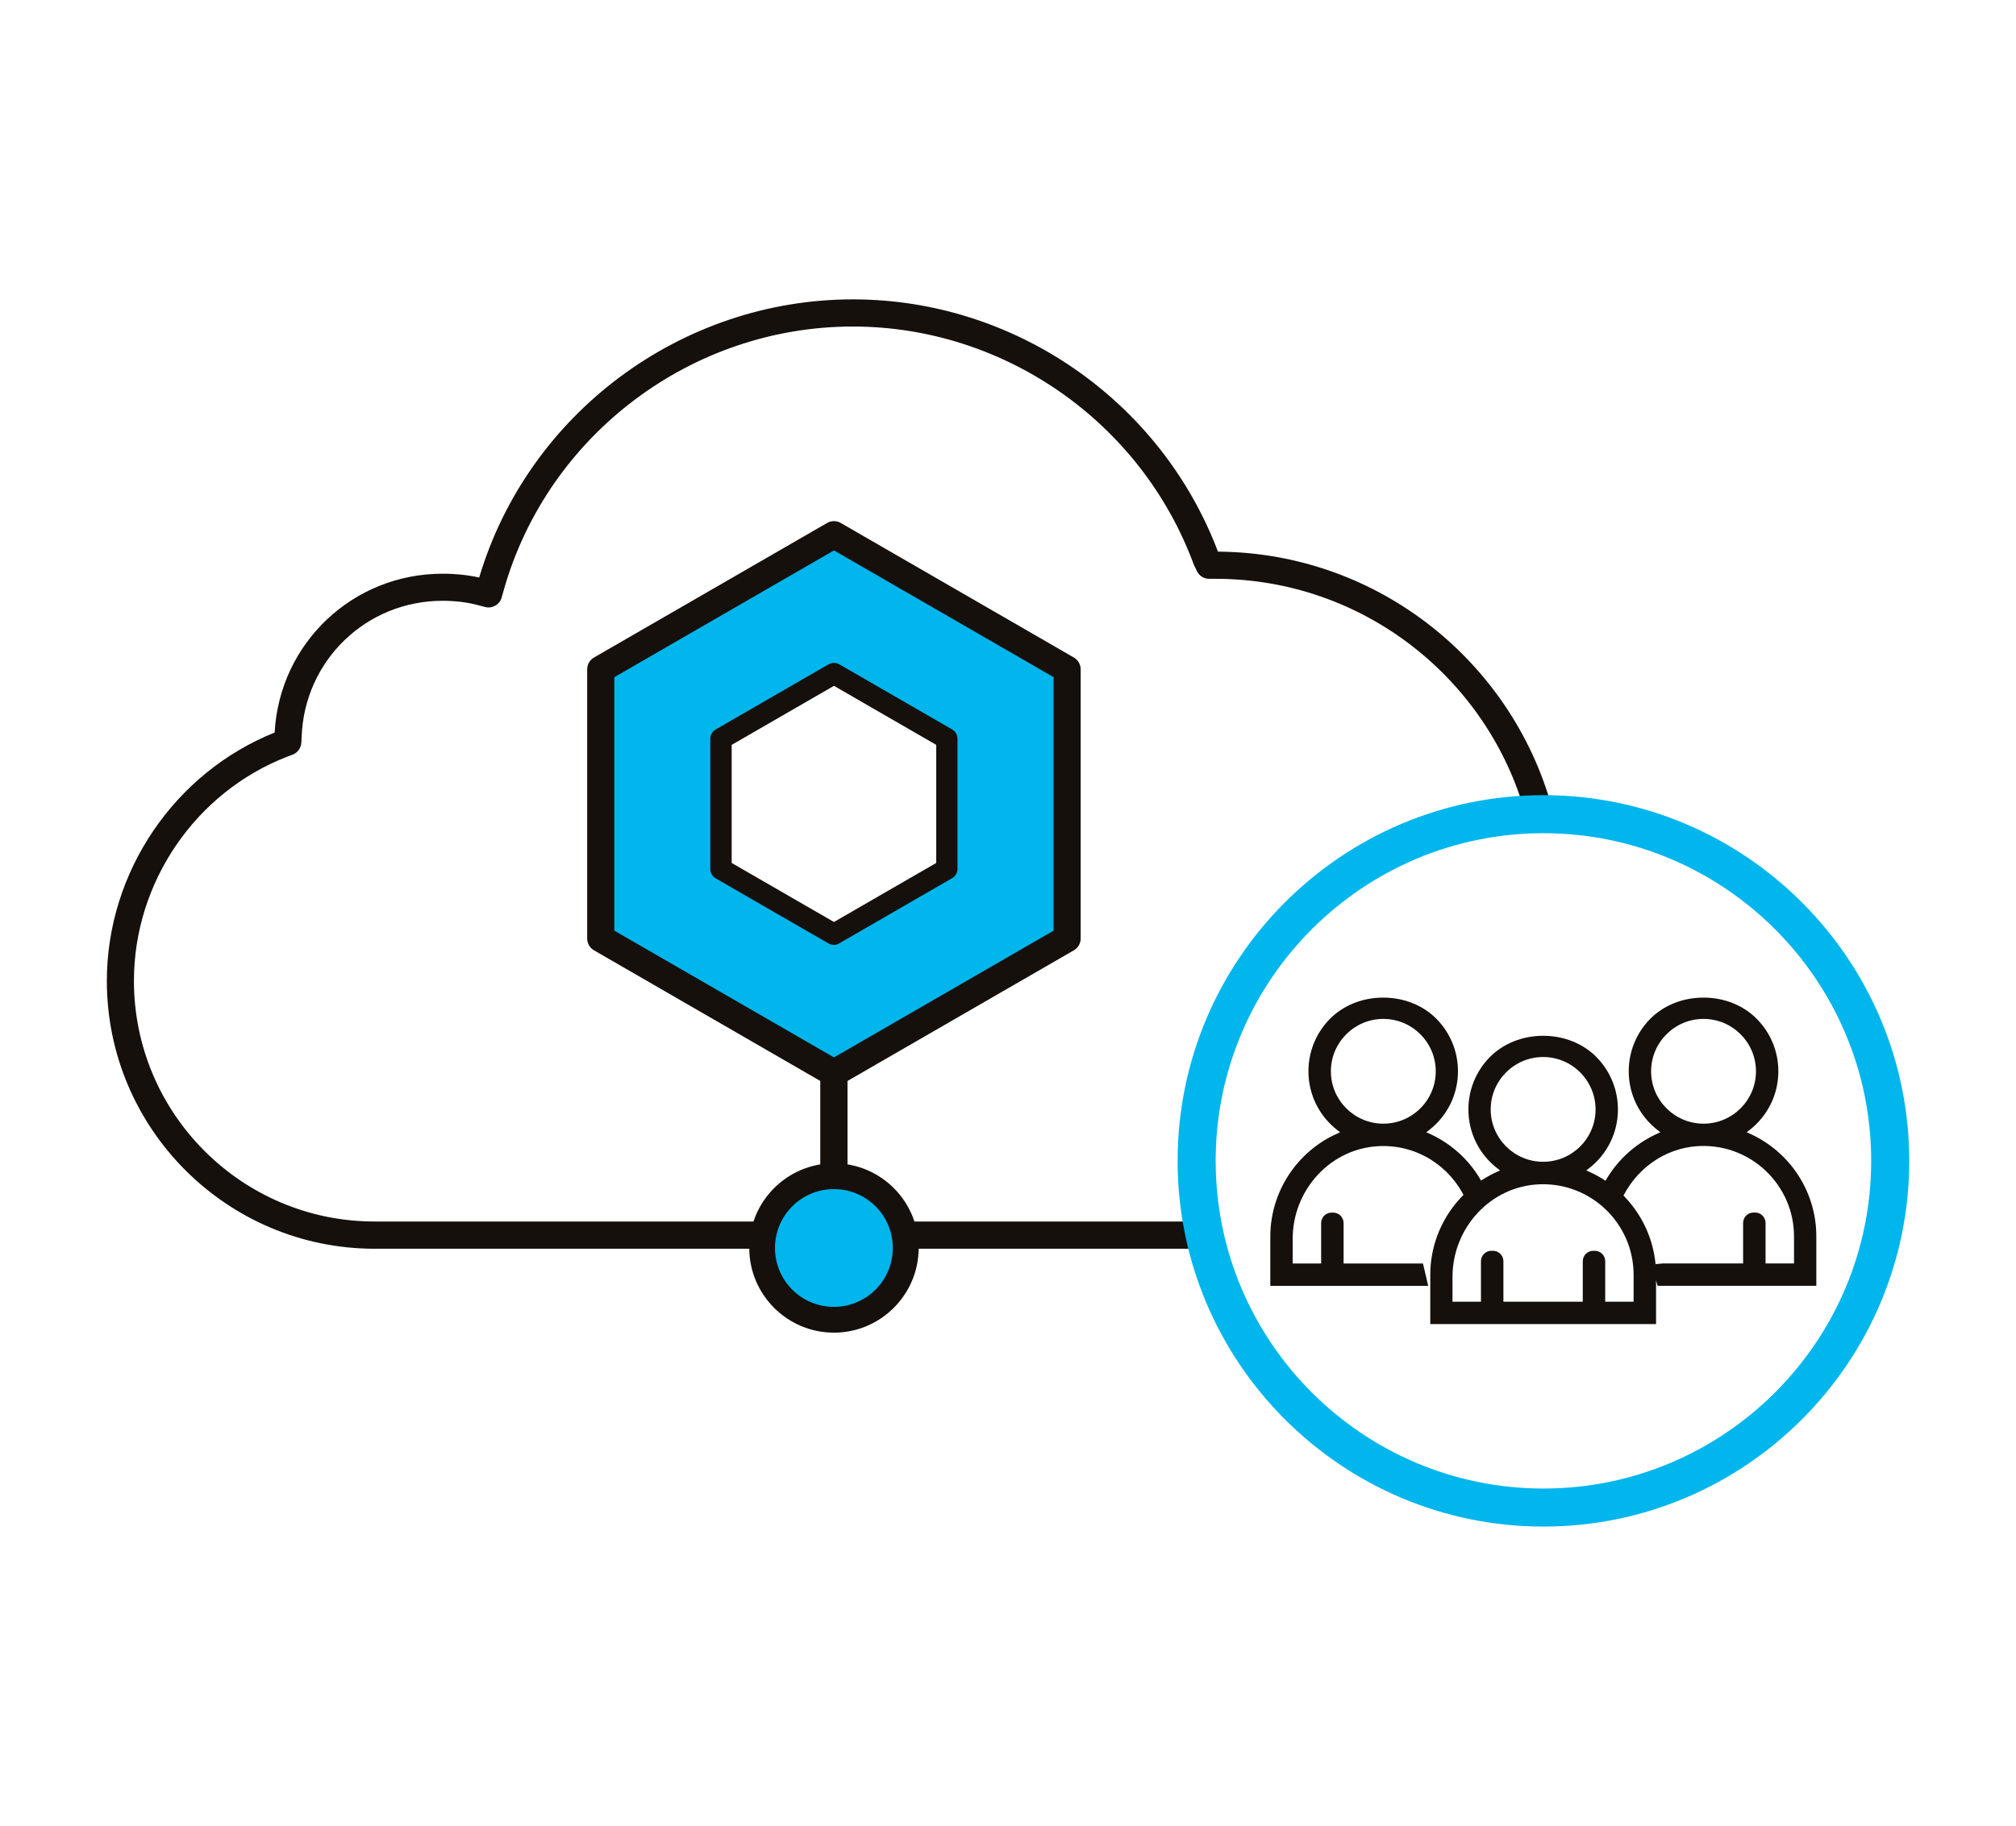
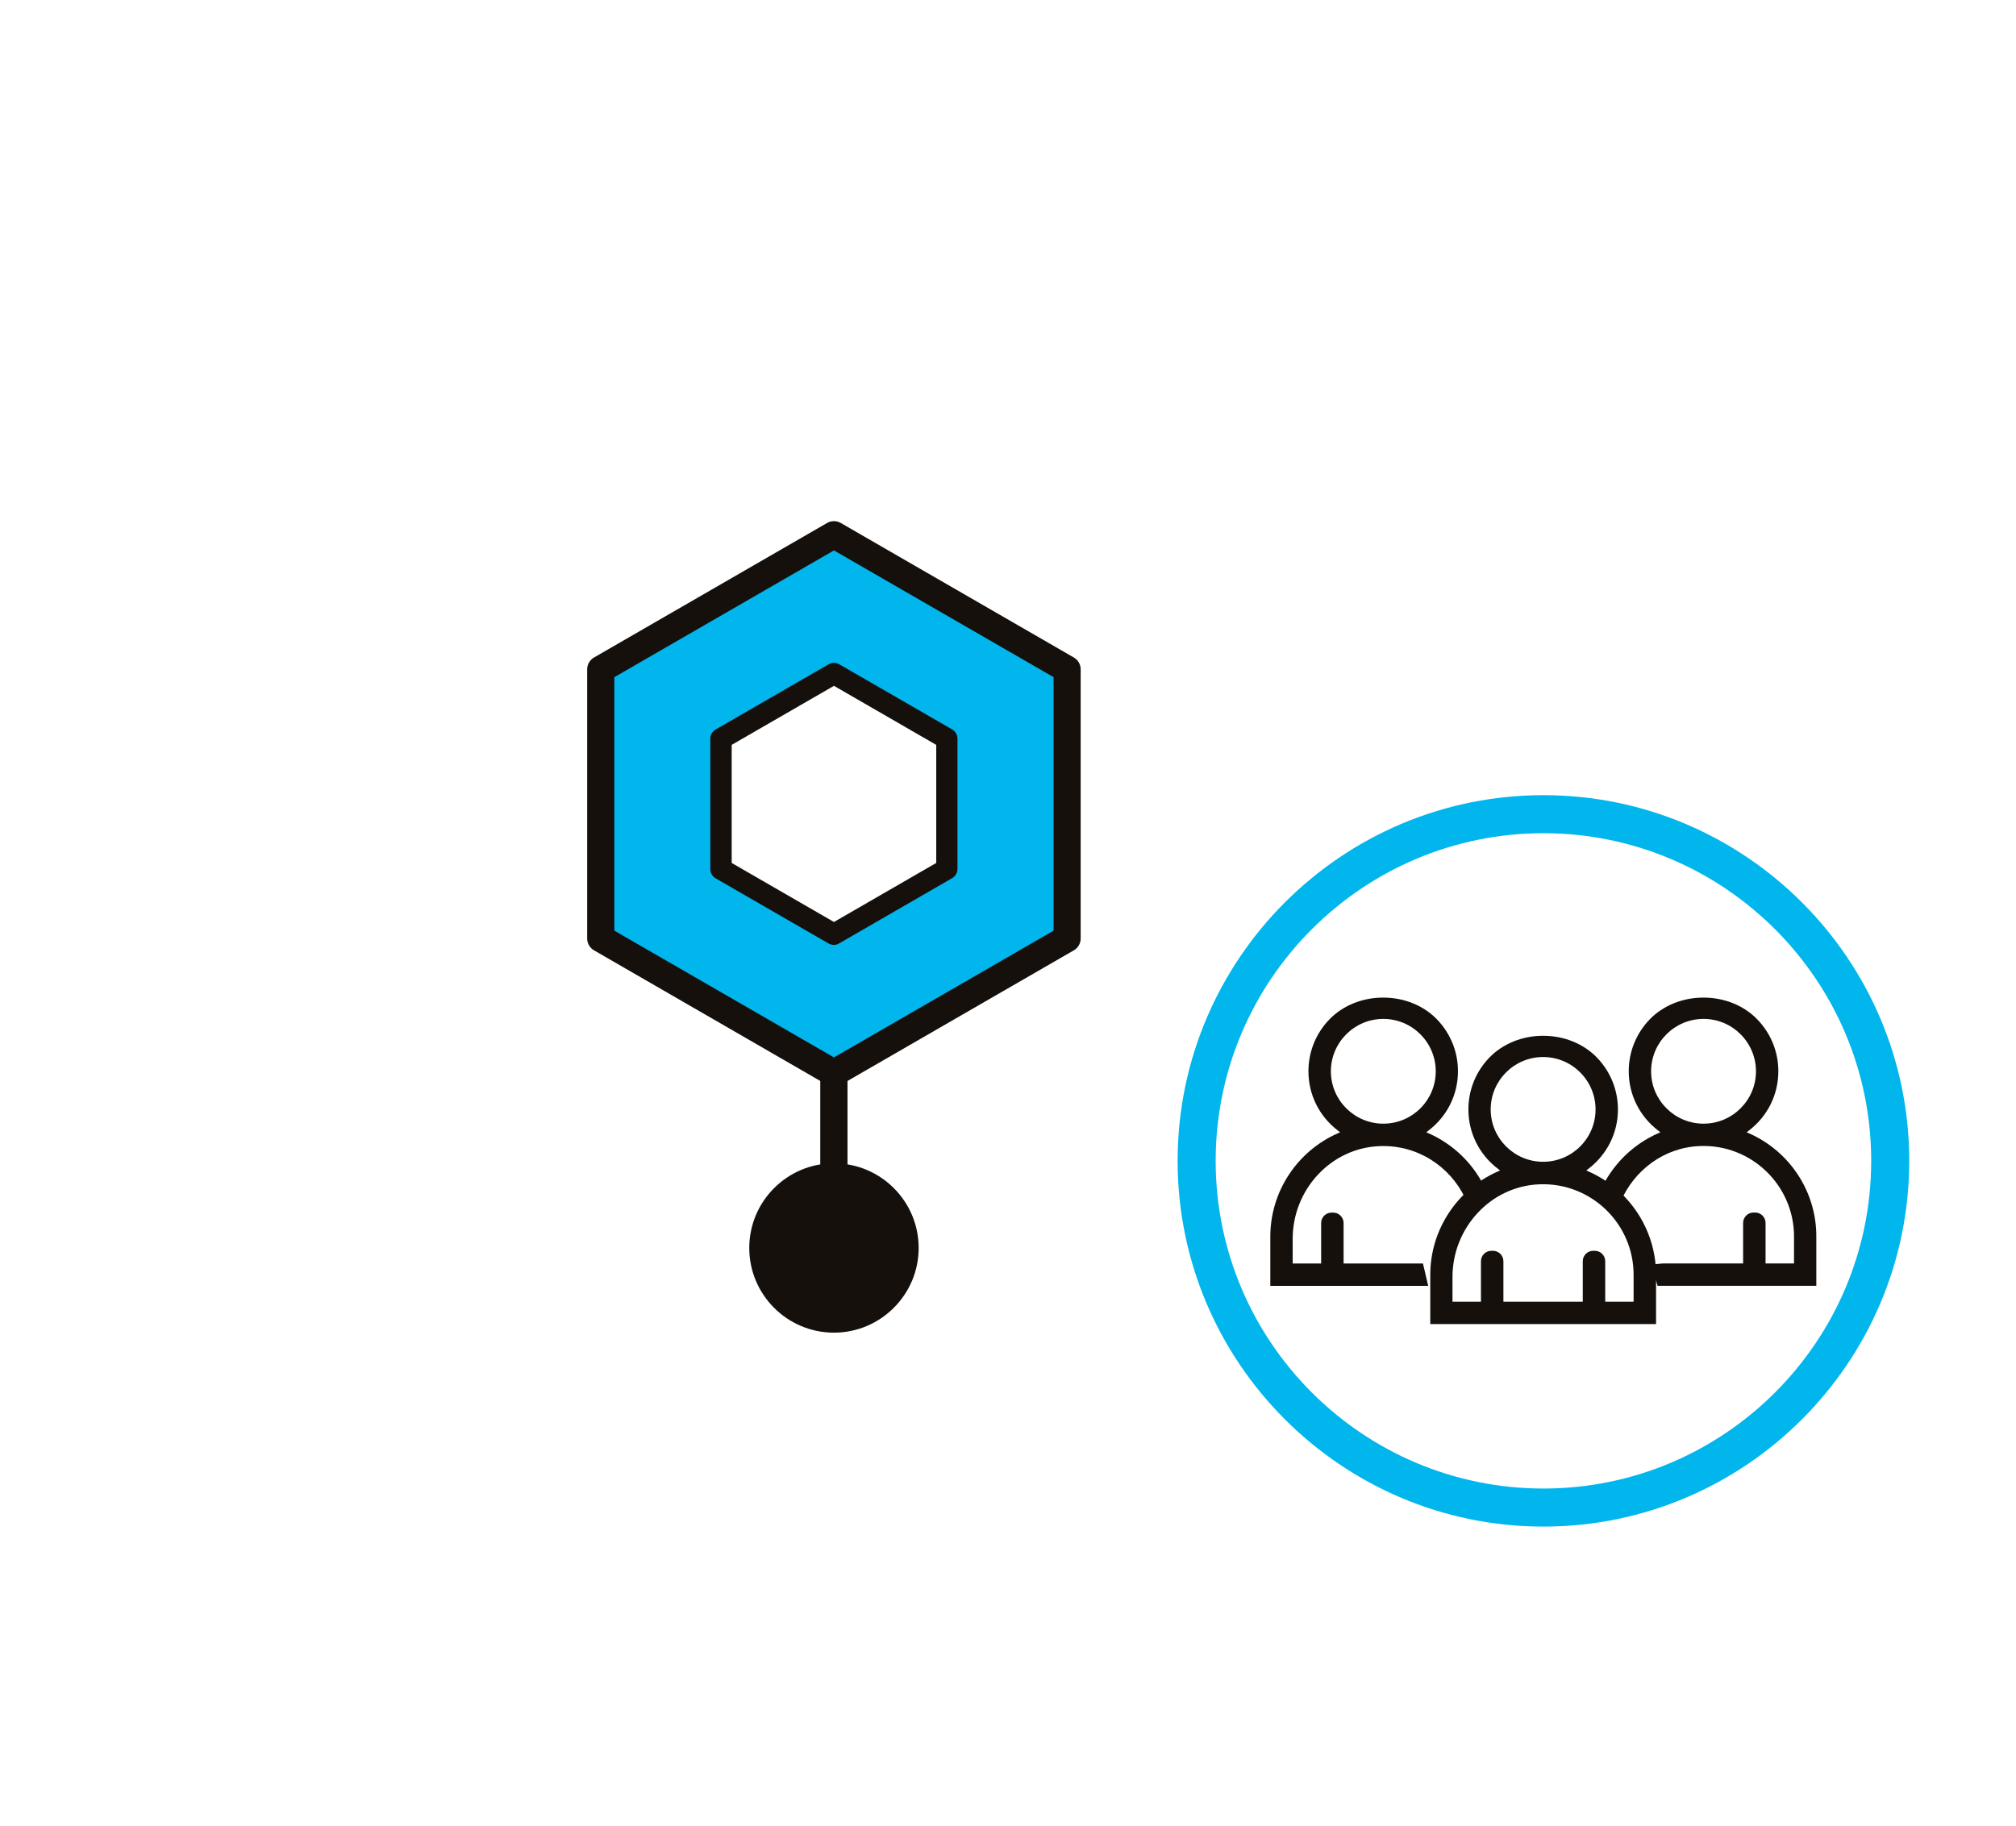
<svg xmlns="http://www.w3.org/2000/svg" version="1.1" id="Layer_1" x="0px" y="0px" viewBox="0 0 264.92 240" style="enable-background:new 0 0 264.92 240;" xml:space="preserve">
  <style type="text/css">
	.st0{fill:#FFFFFF;}
	.st1{opacity:0.15;fill:#00B6ED;}
	.st2{opacity:0.15;}
	.st3{fill:#00B6ED;}
	.st4{fill:url(#SVGID_1_);}
	.st5{fill:#F4F7F9;}
	.st6{fill:#D7F0F9;}
	.st7{fill:#15100C;}
	.st8{fill:#E1E3E5;}
	.st9{fill:#D6EFF6;}
	.st10{fill:#343E46;}
	.st11{opacity:0.45;}
	.st12{fill:#009CDE;}
	.st13{opacity:0.45;fill:#343E46;}
	.st14{opacity:0.31;fill:#F4F7F9;}
	.st15{fill:none;stroke:#000000;stroke-width:5;stroke-miterlimit:10;}
	.st16{fill:#15100C;stroke:#15100C;stroke-width:2;stroke-miterlimit:10;}
	.st17{fill:url(#SVGID_00000069373168334443555320000017426953712741792447_);}
	.st18{fill:#16110D;}
	.st19{fill:#FFFFFF;stroke:#000000;stroke-width:5;stroke-linecap:round;stroke-linejoin:round;stroke-miterlimit:10;}
	.st20{fill:none;stroke:#000000;stroke-width:5.521;stroke-miterlimit:10;}
	.st21{stroke:#000000;stroke-width:3.067;stroke-miterlimit:10;}
	.st22{stroke:#000000;stroke-miterlimit:10;}
	.st23{fill:none;stroke:#00B6ED;stroke-width:6.069;stroke-linecap:round;stroke-miterlimit:10;}
	.st24{fill:none;stroke:#00B6ED;stroke-width:6.069;stroke-linecap:round;stroke-linejoin:round;stroke-miterlimit:10;}
	.st25{fill:#231F20;stroke:#231F20;stroke-width:3;stroke-miterlimit:10;}
	.st26{fill:#00B6ED;stroke:#00B6ED;stroke-width:3;stroke-miterlimit:10;}
	.st27{fill:#231F20;stroke:#231F20;stroke-width:3.5;stroke-miterlimit:10;}
	.st28{stroke:#000000;stroke-width:2.4;stroke-miterlimit:10;}
	.st29{fill:#00B6ED;stroke:#00B6ED;stroke-width:2;stroke-miterlimit:10;}
	.st30{stroke:#000000;stroke-width:3.4;stroke-miterlimit:10;}
	.st31{stroke:#000000;stroke-width:3.6;stroke-miterlimit:10;}
	.st32{fill:#00B6ED;stroke:#00B6ED;stroke-width:3.6;stroke-miterlimit:10;}
	.st33{stroke:#000000;stroke-width:1.7;stroke-miterlimit:10;}
	.st34{fill:none;stroke:#000000;stroke-width:5;stroke-linecap:round;stroke-miterlimit:10;}
	.st35{fill:#00B6ED;stroke:#00B6ED;stroke-miterlimit:10;}
	.st36{stroke:#000000;stroke-width:2;stroke-miterlimit:10;}
	.st37{stroke:#000000;stroke-width:1.3;stroke-miterlimit:10;}
	.st38{stroke:#000000;stroke-width:4;stroke-miterlimit:10;}
	.st39{fill:#34BFE5;stroke:#2FC0E4;stroke-width:4;stroke-miterlimit:10;}
	.st40{stroke:#000000;stroke-width:3;stroke-miterlimit:10;}
	.st41{stroke:#000000;stroke-width:3.5;stroke-miterlimit:10;}
	.st42{fill:none;stroke:#000000;stroke-width:5.5;stroke-linecap:round;stroke-linejoin:round;stroke-miterlimit:10;}
	.st43{fill:none;stroke:#2FC0E4;stroke-width:5.5;stroke-linecap:round;stroke-linejoin:round;stroke-miterlimit:10;}
	.st44{fill:#231F20;}
	.st45{stroke:#000000;stroke-width:2.3;stroke-miterlimit:10;}
	.st46{fill:#00B6ED;stroke:#2FC0E4;stroke-width:3;stroke-miterlimit:10;}
	.st47{fill:none;stroke:#000000;stroke-width:5.4;stroke-miterlimit:10;}
	.st48{fill:none;stroke:#231F20;stroke-miterlimit:10;}
	.st49{stroke:#000000;stroke-width:2.5;stroke-miterlimit:10;}
	.st50{fill:#FFFFFF;stroke:#000000;stroke-width:1.5;stroke-linejoin:round;stroke-miterlimit:10;}
	.st51{stroke:#000000;stroke-width:0.75;stroke-miterlimit:10;}
	.st52{fill:none;stroke:#000000;stroke-width:5;stroke-linecap:round;stroke-linejoin:round;stroke-miterlimit:10;}
	.st53{fill:#273037;}
	.st54{fill:#33BFE5;}
	.st55{stroke:#000000;stroke-width:3.8;stroke-miterlimit:10;}
	.st56{fill:none;stroke:#231F20;stroke-width:5;stroke-miterlimit:10;}
	.st57{stroke:#000000;stroke-width:1.4;stroke-miterlimit:10;}
	.st58{fill:#00B6ED;stroke:#000000;stroke-width:5.4;stroke-miterlimit:10;}
	.st59{fill:none;stroke:#2DC0E4;stroke-width:5;stroke-miterlimit:10;}
	.st60{fill:#EB008B;}
	.st61{stroke:#000000;stroke-width:1.5;stroke-miterlimit:10;}
	.st62{fill:#00B6ED;stroke:#00B6ED;stroke-width:5;stroke-linecap:round;stroke-linejoin:round;stroke-miterlimit:10;}
	.st63{fill:none;stroke:#231F20;stroke-width:5;stroke-linecap:round;stroke-linejoin:round;stroke-miterlimit:10;}
	.st64{fill:none;stroke:#00B6ED;stroke-width:6;stroke-linecap:round;stroke-linejoin:round;stroke-miterlimit:10;}
	.st65{fill:none;stroke:#00B6ED;stroke-width:5;stroke-miterlimit:10;}
	.st66{fill:#FFF16B;}
	.st67{fill:none;stroke:#00B6ED;stroke-width:5;stroke-linecap:round;stroke-linejoin:round;stroke-miterlimit:10;}
	.st68{fill:#241F21;}
	.st69{fill:#231F20;stroke:#231F20;stroke-width:2.5;stroke-miterlimit:10;}
	.st70{fill:#B9E3ED;}
	.st71{fill:#324654;}
	.st72{fill:#476BB1;}
	.st73{fill:none;stroke:#000000;stroke-width:10;stroke-linecap:round;stroke-linejoin:round;stroke-miterlimit:10;}
	.st74{fill:none;stroke:#00B6ED;stroke-width:5.6;stroke-miterlimit:10;}
	.st75{fill:none;stroke:#00B6ED;stroke-width:5;stroke-linecap:round;stroke-miterlimit:10;}
	.st76{fill:#FFEECC;}
	.st77{fill:#FFBE2E;}
	.st78{fill:#DADADA;}
	.st79{fill:#15100C;stroke:#15100C;stroke-width:1.5;stroke-miterlimit:10;}
	.st80{fill:#15100C;stroke:#15100C;stroke-width:0.5;stroke-miterlimit:10;}
	.st81{fill:none;stroke:#2FC0E4;stroke-width:1.3;stroke-miterlimit:10;}
	.st82{fill:none;}
	.st83{clip-path:url(#SVGID_00000119797415569343433660000006517691700374911421_);}
	.st84{fill:#C2C2C2;}
	.st85{fill:#FFFFFF;stroke:#15100C;stroke-width:1.3;stroke-linejoin:round;stroke-miterlimit:10;}
	.st86{fill:#FFFFFF;stroke:#15100C;stroke-width:1.5;stroke-linejoin:round;stroke-miterlimit:10;}
	.st87{fill:none;stroke:#15100C;stroke-width:1.7;stroke-linecap:round;stroke-linejoin:round;}
	.st88{fill:none;stroke:#15100C;stroke-width:1.7;stroke-linecap:round;stroke-linejoin:round;stroke-dasharray:9.841,9.841;}
	
		.st89{fill:none;stroke:#15100C;stroke-width:1.7;stroke-linecap:round;stroke-linejoin:round;stroke-dasharray:9.841,9.841,9.841,9.841;}
	.st90{fill:none;stroke:#15100C;stroke-width:1.7;stroke-linecap:round;stroke-linejoin:round;stroke-dasharray:7.289,7.289;}
	
		.st91{fill:none;stroke:#15100C;stroke-width:1.7;stroke-linecap:round;stroke-linejoin:round;stroke-dasharray:7.289,7.289,7.289,7.289;}
	.st92{fill:none;stroke:#15100C;stroke-width:1.7;stroke-linecap:round;stroke-linejoin:round;stroke-dasharray:7.25,7.25;}
	
		.st93{fill:none;stroke:#15100C;stroke-width:1.7;stroke-linecap:round;stroke-linejoin:round;stroke-dasharray:7.25,7.25,7.25,7.25;}
	.st94{fill:none;stroke:#2FC0E4;stroke-width:1.7;stroke-linecap:round;stroke-linejoin:round;}
	.st95{fill:none;stroke:#2FC0E4;stroke-width:1.7;stroke-linecap:round;stroke-linejoin:round;stroke-dasharray:5.319,5.319;}
	
		.st96{fill:none;stroke:#2FC0E4;stroke-width:1.7;stroke-linecap:round;stroke-linejoin:round;stroke-dasharray:5.319,5.319,5.319,5.319;}
	.st97{fill:#FFFFFF;stroke:#000000;stroke-width:1.23;stroke-miterlimit:10;}
	.st98{fill:#FFFFFF;stroke:#000000;stroke-width:1.23;stroke-linecap:round;stroke-miterlimit:10;}
	.st99{fill:none;stroke:#2FC0E4;stroke-width:1.23;stroke-linecap:round;stroke-miterlimit:10;}
	.st100{fill:#00B6ED;stroke:#000000;stroke-width:1.23;stroke-miterlimit:10;}
	.st101{fill:#FFFFFF;stroke:#000000;stroke-width:1.3;stroke-miterlimit:10;}
	.st102{fill:#FFFFFF;stroke:#000000;stroke-width:1.3;stroke-linecap:round;stroke-miterlimit:10;}
	.st103{fill:none;stroke:#2FC0E4;stroke-width:1.3;stroke-linecap:round;stroke-miterlimit:10;}
	.st104{fill:#00B6ED;stroke:#000000;stroke-width:1.3;stroke-miterlimit:10;}
	.st105{fill:none;stroke:#15100C;stroke-width:1.3;stroke-linejoin:round;stroke-miterlimit:10;}
	.st106{fill:#15100C;stroke:#15100C;stroke-width:3.6;stroke-miterlimit:10;}
	.st107{fill:none;stroke:#15100C;stroke-width:5;stroke-miterlimit:10;}
	.st108{fill:#15100C;stroke:#15100C;stroke-miterlimit:10;}
	.st109{fill:#16100C;stroke:#15100C;stroke-width:2;stroke-miterlimit:10;}
	.st110{fill:#15100C;stroke:#15100C;stroke-width:1.3;stroke-miterlimit:10;}
	.st111{stroke:#000000;stroke-width:2.6;stroke-miterlimit:10;}
	.st112{opacity:0.1;fill:#FFFFFF;}
	.st113{fill:#FFFFFF;stroke:#FFFFFF;stroke-width:2;stroke-miterlimit:10;}
	.st114{fill:#FFFFFF;stroke:#FFFFFF;stroke-miterlimit:10;}
	.st115{fill:#343E46;stroke:#343E46;stroke-miterlimit:10;}
	.st116{fill:url(#SVGID_00000175288776290170062540000018354433415243553435_);}
	.st117{opacity:0.25;fill:#FFFFFF;}
	.st118{opacity:0.54;}
	.st119{opacity:0.17;fill:#FFFFFF;}
	.st120{fill:#1285B2;}
	.st121{fill:none;stroke:#000000;stroke-width:5;stroke-linecap:round;stroke-linejoin:round;stroke-dasharray:14.899,14.899;}
	.st122{opacity:0.31;}
	.st123{fill:none;stroke:#FFFFFF;stroke-width:5.5;stroke-linecap:round;stroke-linejoin:round;stroke-miterlimit:10;}
	.st124{fill:#2DC0E4;}
	.st125{fill:#00B6ED;stroke:#FFFFFF;stroke-width:1.3;stroke-linejoin:round;stroke-miterlimit:10;}
	.st126{fill:none;stroke:#343E46;stroke-width:2;stroke-miterlimit:10;}
	.st127{fill:#FFFFFF;stroke:#343E46;stroke-width:2;stroke-miterlimit:10;}
	.st128{fill:none;stroke:#FFFFFF;stroke-width:3;stroke-linecap:round;stroke-linejoin:round;stroke-miterlimit:10;}
	.st129{fill:#ABE6F4;}
	.st130{fill:#34BFE5;stroke:#2FC0E4;stroke-miterlimit:10;}
	.st131{opacity:0.35;}
	.st132{opacity:0.35;fill:#F4F7F9;}
	.st133{clip-path:url(#SVGID_00000062159872727063887800000011410951944700488618_);}
	.st134{clip-path:url(#SVGID_00000083059096408825087510000009507929175111127994_);}
	.st135{clip-path:url(#SVGID_00000011022182072216494260000018311444943406275739_);}
	.st136{clip-path:url(#SVGID_00000022521606231922025100000004004189232006684553_);}
	.st137{clip-path:url(#SVGID_00000173846245183217683010000002148410494916660635_);}
	.st138{fill:#202F1F;}
	.st139{fill:url(#Path_10346_00000153679960143620491410000003272971732811871137_);}
	.st140{fill:url(#Path_10347_00000044869638245674448590000000246125858833039523_);}
	.st141{fill:url(#Path_10348_00000070817223013412212040000016163132938051562901_);}
	.st142{fill:url(#Path_10349_00000111190126210031298720000005950792699200197518_);}
	.st143{fill:url(#Path_10350_00000072282221954337074070000004701320013748520597_);}
	.st144{fill:#DBF1F9;}
	.st145{fill:#3CC2E5;}
	.st146{fill:#97D6ED;}
	.st147{fill:#EFF9FE;}
	.st148{fill:#B9E2F3;}
	.st149{fill:#72CCE9;}
	.st150{fill:#E2F4FA;}
	.st151{fill:#F4FBFE;}
	.st152{fill:#3D4448;}
	.st153{clip-path:url(#SVGID_00000147930645565983914600000003536692419610661511_);fill:#D6EFF6;}
	.st154{clip-path:url(#SVGID_00000147930645565983914600000003536692419610661511_);fill:#FFFFFF;}
	.st155{clip-path:url(#SVGID_00000147930645565983914600000003536692419610661511_);fill:#3D4448;}
	
		.st156{clip-path:url(#SVGID_00000147930645565983914600000003536692419610661511_);fill:none;stroke:#3D4448;stroke-width:0.25;stroke-miterlimit:10;}
	.st157{clip-path:url(#SVGID_00000147930645565983914600000003536692419610661511_);fill:#3CC2E5;}
	.st158{fill:#B1B4B6;}
	.st159{clip-path:url(#SVGID_00000147178841769509240580000005462211132008073640_);}
	.st160{fill-rule:evenodd;clip-rule:evenodd;fill:#464342;}
	.st161{fill-rule:evenodd;clip-rule:evenodd;fill:#FF2D20;}
	.st162{fill-rule:evenodd;clip-rule:evenodd;}
	.st163{fill:#689F63;}
	.st164{fill:#34BFE5;stroke:#000000;stroke-width:4;stroke-linecap:round;stroke-linejoin:round;stroke-miterlimit:10;}
	.st165{fill:#34BFE5;stroke:#000000;stroke-width:4;stroke-miterlimit:10;}
	.st166{fill:url(#Path_10347_00000009556435581877722840000015833749309426920637_);}
	.st167{fill:url(#Path_10348_00000069382601207297842090000008300532890689466000_);}
	.st168{fill:url(#Path_10349_00000145767470282763325290000009874514599928322231_);}
	.st169{fill:url(#Path_10350_00000129167456061272002590000007621615852912735367_);}
	.st170{fill:none;stroke:#000000;stroke-width:5.5;stroke-linejoin:round;stroke-miterlimit:10;}
	.st171{fill:none;stroke:#15100C;stroke-width:5.5;stroke-linecap:round;stroke-linejoin:round;stroke-miterlimit:10;}
	.st172{fill:#00B6ED;stroke:#15100C;stroke-width:5.5;stroke-linecap:round;stroke-linejoin:round;stroke-miterlimit:10;}
	.st173{fill:#FFFFFF;stroke:#15100C;stroke-width:5.5;stroke-linecap:round;stroke-linejoin:round;stroke-miterlimit:10;}
	.st174{fill:#FF0000;}
	.st175{fill:#30BFE4;}
	.st176{fill:#E91E63;}
	.st177{fill:#00BCD4;}
	.st178{fill:#4CAF50;}
	.st179{fill:#FF9800;}
	.st180{fill:url(#Path_10347_00000157310730568321844050000017540051734162927248_);}
	.st181{fill:url(#Path_10348_00000026152995439067509420000014922232122520524678_);}
	.st182{fill:url(#Path_10349_00000023257704792908808300000001729014784735517314_);}
	.st183{fill:url(#Path_10350_00000162352818476787713140000017128680729885165229_);}
	.st184{fill:#21BDC0;}
	.st185{fill:#15100C;stroke:#15100C;stroke-width:0.75;stroke-miterlimit:10;}
	.st186{stroke:#000000;stroke-width:0.5;stroke-miterlimit:10;}
	.st187{fill:none;stroke:#15100C;stroke-width:2;stroke-miterlimit:10;}
	.st188{fill:none;stroke:#15100C;stroke-width:2;stroke-linecap:round;stroke-miterlimit:10;}
	.st189{fill:#FFFFFF;stroke:#000000;stroke-width:3;stroke-linejoin:round;stroke-miterlimit:10;}
	.st190{fill:#2DC0E4;stroke:#000000;stroke-width:3;stroke-linejoin:round;stroke-miterlimit:10;}
	.st191{fill-rule:evenodd;clip-rule:evenodd;fill:#00B6ED;}
	.st192{fill:#FFFFFF;stroke:#15100C;stroke-width:4;stroke-linecap:round;stroke-linejoin:round;stroke-miterlimit:10;}
	.st193{fill:none;stroke:#15100C;stroke-width:4;stroke-linecap:round;stroke-linejoin:round;stroke-miterlimit:10;}
	.st194{fill:#00B6ED;stroke:#15100C;stroke-width:4;stroke-linecap:round;stroke-linejoin:round;stroke-miterlimit:10;}
	.st195{fill:#2BC1E6;stroke:#2FC0E4;stroke-miterlimit:10;}
	.st196{fill:#00B6ED;stroke:#2FC0E4;stroke-miterlimit:10;}
	.st197{fill:#38B5F2;}
	.st198{fill:#34BFE5;}
	.st199{fill:#2FC0E4;}
	.st200{fill:#57A4FF;}
	.st201{fill:#16100C;}
</style>
  <g>
-     <path class="st7" d="M157.95,160.56H49.22c-17.44,0-31.62-14.19-31.62-31.63c0-12.95,8.09-24.79,20.12-29.46l0.72-0.27   c0.67-0.25,1.12-0.88,1.16-1.59l0.04-0.79c0.37-10.01,8.5-17.85,18.51-17.85c1.61,0,3.12,0.18,4.5,0.53l1.11,0.29   c0.93,0.24,1.9-0.32,2.16-1.24l0.31-1.1c5.81-20.33,24.66-34.53,45.84-34.53c19.9,0,37.9,12.57,44.8,31.28l0.42,0.88   c0.3,0.62,0.92,1,1.6,1h0.82c19.43,0,35.83,13.15,40.77,31.01c0.77-0.04,1.55-0.06,2.34-0.06c0.46,0,0.91,0.02,1.36,0.03   c-5.01-19.73-22.87-34.41-44.13-34.55c-7.51-19.85-26.73-33.16-47.97-33.16c-22.57,0-42.68,15-49.11,36.56   c-1.51-0.33-3.13-0.5-4.81-0.5c-11.81,0-21.43,9.14-22.07,20.88c-13.21,5.3-22.05,18.38-22.05,32.65c0,19.41,15.79,35.2,35.19,35.2   h109.5C158.42,162.96,158.17,161.76,157.95,160.56z" />
    <g>
      <g>
        <path class="st7" d="M109.58,162.85c-0.34,0-0.62-0.37-0.62-0.82v-23.16c0-0.45,0.28-0.82,0.62-0.82s0.62,0.37,0.62,0.82v23.16     C110.21,162.49,109.93,162.85,109.58,162.85z" />
        <path class="st7" d="M109.58,164.4c-0.99,0-1.79-1.06-1.79-2.37v-23.16c0-1.31,0.8-2.37,1.79-2.37s1.79,1.06,1.79,2.37v23.16     C111.37,163.34,110.57,164.4,109.58,164.4z" />
      </g>
    </g>
    <g>
      <g>
        <path class="st3" d="M109.58,70.29L78.94,87.98v35.38l30.64,17.69l30.64-17.69V87.98L109.58,70.29z M124.38,114.21l-14.79,8.54     l-14.79-8.54V97.13l14.79-8.54l14.79,8.54V114.21z" />
      </g>
      <g>
        <path class="st7" d="M109.58,141.67c-0.11,0-0.21-0.03-0.31-0.08L78.63,123.9c-0.19-0.11-0.31-0.32-0.31-0.54V87.98     c0-0.22,0.12-0.43,0.31-0.54l30.64-17.69c0.19-0.11,0.43-0.11,0.62,0l30.64,17.69c0.19,0.11,0.31,0.32,0.31,0.54v35.38     c0,0.22-0.12,0.43-0.31,0.54l-30.64,17.69C109.8,141.65,109.69,141.67,109.58,141.67z M79.56,123l30.02,17.33L139.61,123V88.34     L109.58,71L79.56,88.34V123z" />
        <path class="st201" d="M109.58,142.84c-0.32,0-0.63-0.08-0.9-0.24l-30.63-17.69c-0.55-0.32-0.89-0.91-0.89-1.55V87.98     c0-0.64,0.34-1.23,0.89-1.55l30.64-17.69c0.55-0.32,1.24-0.32,1.79,0l30.64,17.69c0.55,0.32,0.89,0.91,0.89,1.55v35.38     c0,0.64-0.34,1.23-0.89,1.55l-30.64,17.69C110.21,142.75,109.9,142.84,109.58,142.84z M80.73,122.33l28.86,16.66l28.86-16.66     V89.01l-28.86-16.66L80.73,89.01V122.33z" />
      </g>
      <g>
        <g>
          <path class="st7" d="M109.58,123.29c-0.08,0-0.17-0.02-0.24-0.07l-14.84-8.57c-0.15-0.09-0.24-0.25-0.24-0.42V97.1      c0-0.17,0.09-0.33,0.24-0.42l14.84-8.57c0.15-0.09,0.34-0.09,0.49,0l14.84,8.57c0.15,0.09,0.24,0.25,0.24,0.42v17.13      c0,0.17-0.09,0.33-0.24,0.42l-14.84,8.57C109.75,123.27,109.67,123.29,109.58,123.29z M95.23,113.96l14.35,8.29l14.35-8.29      V97.38l-14.35-8.29l-14.35,8.29V113.96z" />
          <path class="st201" d="M109.58,124.2c-0.25,0-0.49-0.07-0.71-0.19l-14.83-8.56c-0.43-0.25-0.7-0.71-0.7-1.21V97.1      c0-0.5,0.27-0.96,0.7-1.21l14.84-8.57c0.43-0.25,0.97-0.25,1.41,0l14.83,8.56c0.43,0.25,0.7,0.71,0.7,1.21v17.13      c0,0.5-0.27,0.96-0.7,1.21l-14.84,8.57C110.08,124.14,109.83,124.2,109.58,124.2z M96.15,113.43l13.44,7.76l13.44-7.76V97.91      l-13.44-7.76l-13.44,7.76V113.43z" />
        </g>
      </g>
    </g>
    <g>
      <g>
        <path class="st7" d="M109.59,175.17c-6.14,0-11.13-4.99-11.13-11.13c0-6.14,4.99-11.13,11.13-11.13s11.13,4.99,11.13,11.13     C120.72,170.17,115.72,175.17,109.59,175.17z" />
      </g>
      <g>
-         <circle class="st3" cx="109.58" cy="164.04" r="7.74" />
-       </g>
+         </g>
    </g>
    <g>
      <path class="st3" d="M202.82,200.66c-26.51,0-48.07-21.57-48.07-48.07s21.57-48.07,48.07-48.07s48.07,21.57,48.07,48.07    S229.33,200.66,202.82,200.66z M202.82,109.52c-23.75,0-43.07,19.32-43.07,43.07s19.32,43.07,43.07,43.07s43.07-19.32,43.07-43.07    S226.57,109.52,202.82,109.52z" />
    </g>
    <g>
      <path class="st7" d="M202.78,152.71c-3.8,0-6.89-3.09-6.89-6.88c0-3.8,3.09-6.89,6.89-6.89s6.89,3.09,6.89,6.89    C209.67,149.63,206.58,152.71,202.78,152.71 M214.68,171.1h-3.74v-5.32c0-0.75-0.61-1.37-1.37-1.37h-0.21    c-0.75,0-1.37,0.61-1.37,1.37v5.32h-10.43v-5.32c0-0.75-0.61-1.37-1.37-1.37h-0.21c-0.75,0-1.37,0.61-1.37,1.37v5.32h-3.74v-3.25    c0-6.44,5-11.94,11.44-12.18c6.77-0.26,12.36,5.18,12.36,11.89V171.1z M187.94,174.04h29.68v-6.48c0-5.86-3.48-11.19-8.86-13.57    l-0.31-0.14l0.27-0.21c2.47-1.88,3.89-4.73,3.89-7.81c0-2.54-0.97-4.95-2.73-6.79c-1.76-1.84-4.34-2.89-7.06-2.89h-0.07    c-2.72,0-5.3,1.05-7.06,2.89c-1.76,1.83-2.73,4.25-2.73,6.79c0,3.08,1.42,5.93,3.89,7.81l0.27,0.21l-0.31,0.14    c-5.38,2.38-8.86,7.71-8.86,13.57V174.04z" />
      <path class="st7" d="M186.99,166.08h-10.43v-5.32c0-0.75-0.61-1.37-1.37-1.37h-0.21c-0.75,0-1.37,0.61-1.37,1.37v5.32h-3.74v-3.25    c0-6.44,5-11.94,11.44-12.18c4.95-0.19,9.25,2.67,11.22,6.84l0.15-0.26l2.42-1.16c-1.51-3.1-4.08-5.65-7.36-7.1l-0.31-0.14    l0.27-0.21c2.47-1.88,3.89-4.73,3.89-7.81c0-2.54-0.97-4.95-2.73-6.79c-1.76-1.84-4.34-2.89-7.06-2.89h-0.07    c-2.72,0-5.3,1.05-7.06,2.89c-1.76,1.83-2.73,4.25-2.73,6.79c0,3.08,1.42,5.93,3.89,7.81l0.27,0.21l-0.31,0.14    c-5.38,2.38-8.86,7.71-8.86,13.57v6.48h20.75L186.99,166.08z M174.89,140.82c0-3.8,3.09-6.89,6.89-6.89s6.89,3.09,6.89,6.89    c0,3.8-3.09,6.88-6.89,6.88S174.89,144.61,174.89,140.82z" />
      <path class="st7" d="M229.84,148.97l-0.31-0.14l0.27-0.21c2.47-1.88,3.89-4.73,3.89-7.81c0-2.54-0.97-4.95-2.74-6.79    c-1.76-1.84-4.34-2.89-7.06-2.89h-0.07c-2.72,0-5.3,1.05-7.06,2.89c-1.76,1.83-2.73,4.25-2.73,6.79c0,3.08,1.42,5.93,3.89,7.81    l0.27,0.21l-0.31,0.14c-3.16,1.4-5.66,3.82-7.19,6.76l2.26,2.26c1.76-4.15,5.71-7.17,10.44-7.35c6.77-0.26,12.36,5.18,12.36,11.89    v3.54h-3.74v-5.32c0-0.75-0.61-1.37-1.37-1.37h-0.21c-0.75,0-1.37,0.61-1.37,1.37v5.32h-10.43c0,0-1.74,0.1-1.74,0.29    c0,1.54,0.55,0.99,0.92,2.65h20.87v-6.48C238.7,156.68,235.22,151.35,229.84,148.97z M223.86,147.7c-3.8,0-6.89-3.09-6.89-6.88    c0-3.8,3.09-6.89,6.89-6.89c3.8,0,6.89,3.09,6.89,6.89C230.75,144.61,227.66,147.7,223.86,147.7z" />
    </g>
  </g>
</svg>